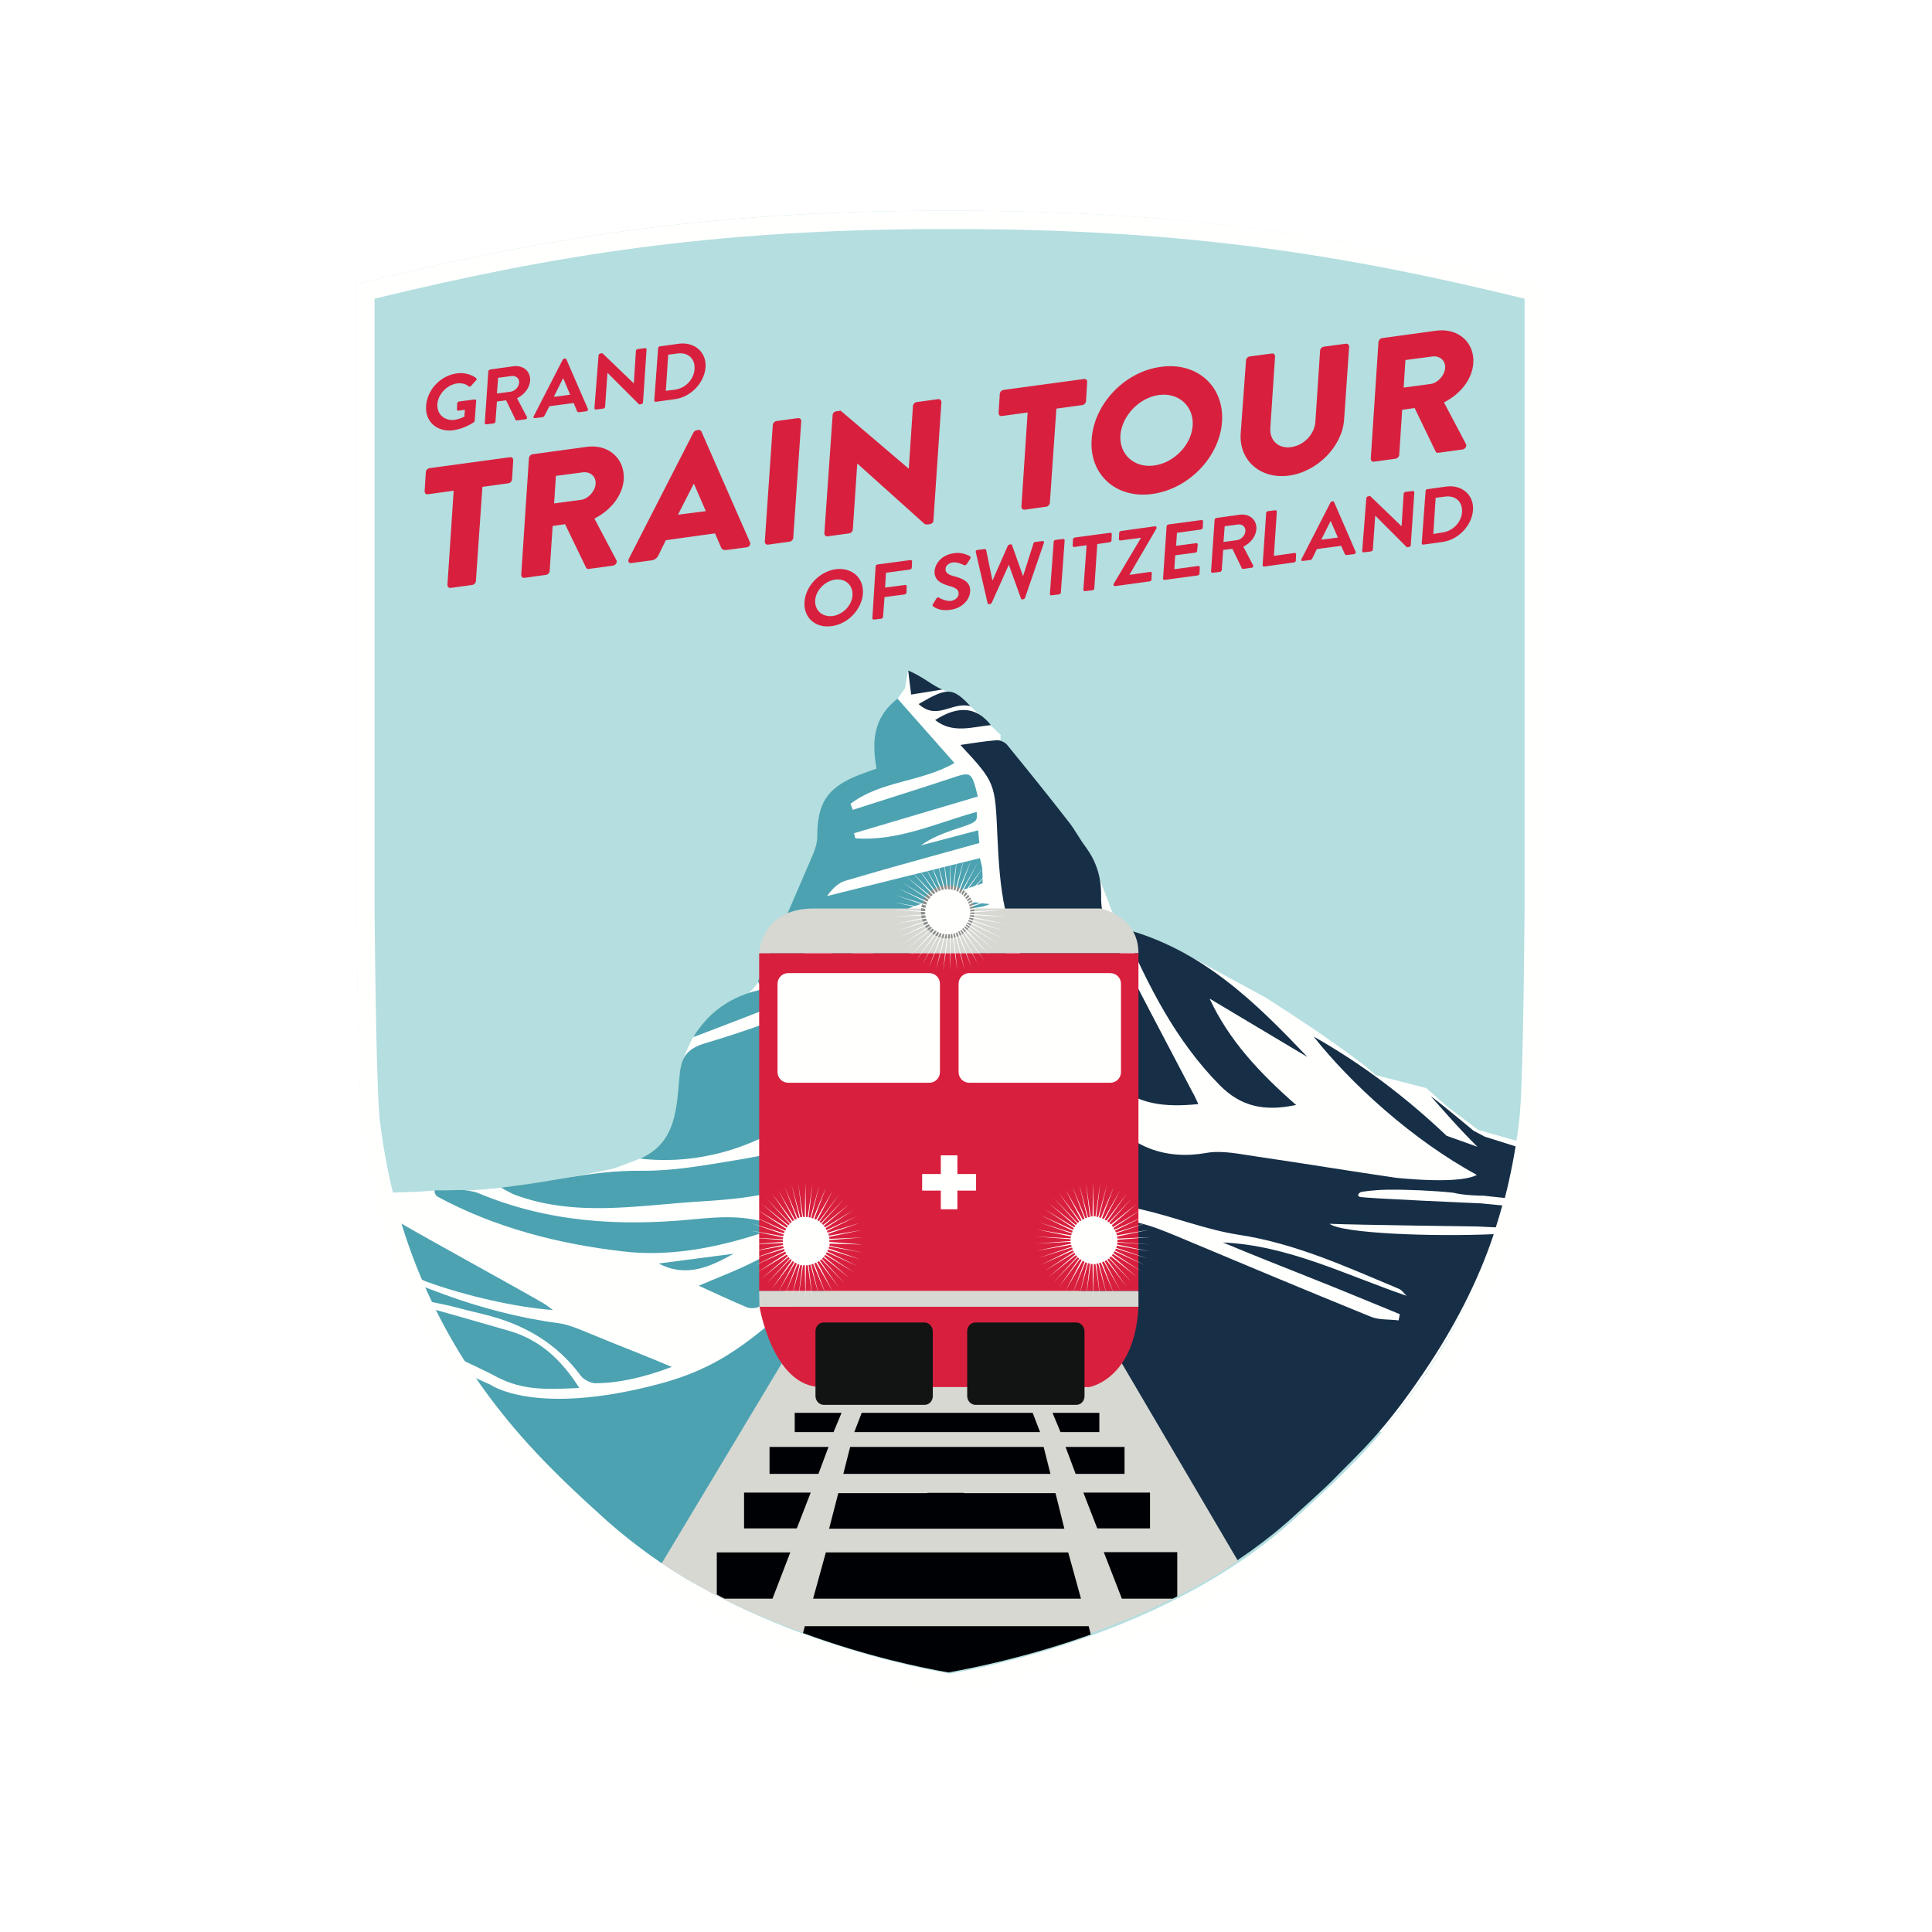
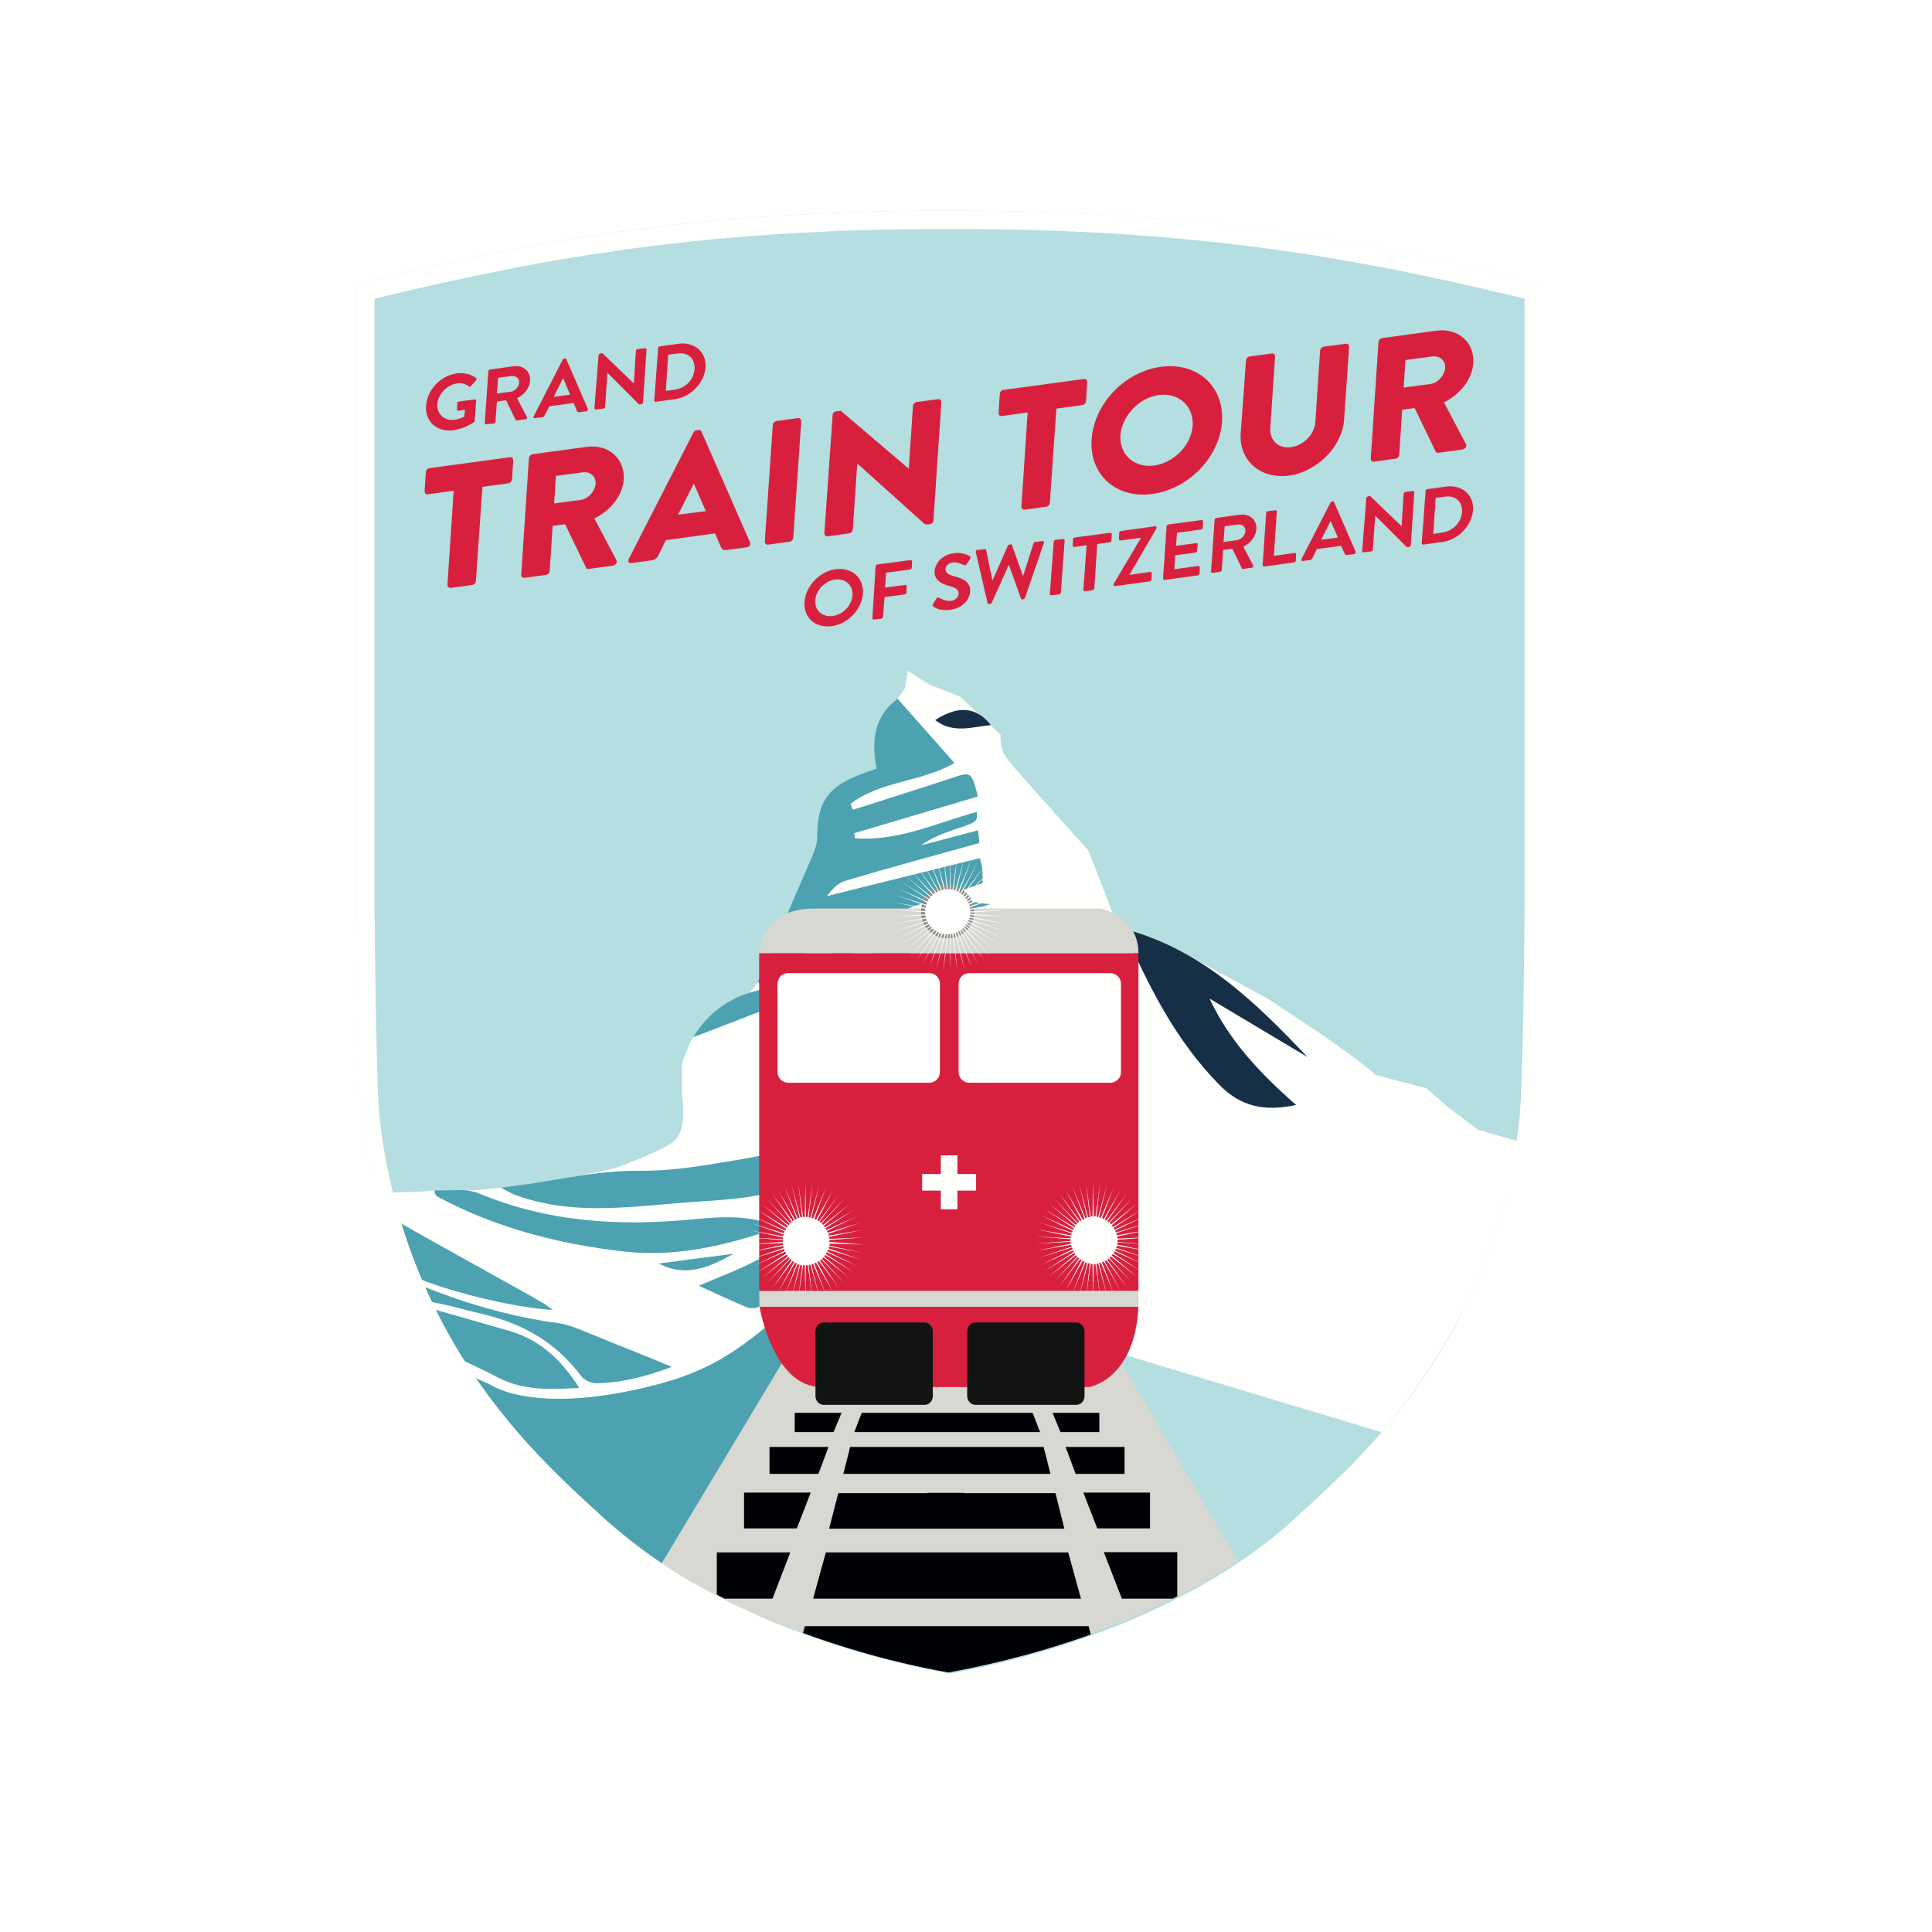
<svg xmlns="http://www.w3.org/2000/svg" version="1.1" id="layer" x="0px" y="0px" viewBox="0 0 652 652" style="enable-background:new 0 0 652 652;" xml:space="preserve">
  <style type="text/css"> .st0{fill:#B4DEDF;} .st1{fill:#FFFFFE;} .st2{fill:#4CA2B0;} .st3{fill:#162F46;} .st4{fill:#D7D8D2;} .st5{fill:#000105;} .st6{fill:#D8203E;} .st7{fill:#121414;} .st8{fill:#8B8F8C;} .st9{filter:url(#Adobe_OpacityMaskFilter);} .st10{fill:#FFFFFF;} .st11{mask:url(#d_1_);fill:#FFFFFE;} </style>
  <g>
    <path class="st0" d="M321.8,71.1l-1.6,0h0l-1.6,0c-85.1,0-140.9,10.7-198.2,24.8v210.6c0.3,35.6,0.8,63.7,1.8,71.8 c9.3,79.4,58.7,120.4,76.5,137.1c45.6,42.6,116.3,53.9,121.5,54.8v0h0c5.2-0.9,75.9-12.2,121.5-54.8 c17.9-16.7,67.2-57.7,76.5-137.1c1-8.1,1.5-36.2,1.8-71.8V95.9C462.7,81.8,406.9,71.1,321.8,71.1" />
    <path class="st1" d="M512.2,385.1l-13.4-3.8l-10.3-7.8l-7.2-6.3l-17.1-4.4c0,0-2.3-2.5-13.2-10.2c-10.8-7.7-23.8-15.9-23.8-15.9 L400,321.9l-19.4-8.1c-4.2-1.5-6.4-9.1-6.4-9.1l-6.9-17.7c0,0-25-27.6-27.6-31.2c-2.6-3.6-2-7.8-2-7.8l-6.6-6.3l-7.2-6.7l-6-2.3 l-4.3-1.7l-7.2-4.6l-1,5.9c0,0-4.7,6.6-5.3,7.5c-0.6,0.8,1.5,17.2,1.5,17.2s-9.9,5.1-11.1,6c-1.3,0.9-6.5,8.5-6.5,8.5l-4.1,16.9 c0,0-18.7,32.2-21.3,38.3c-2.6,6.1-7.2,9.6-7.2,9.6s-7.3,2.7-13.1,8.1c-5.8,5.4-8.2,14.9-8.2,14.9l0.1,10.8c0,0,2,11.2-2.9,15.1 c-4.9,3.9-20.4,9.2-20.4,9.2s-36.6,8.2-56.4,7.4c-2.7-0.1-5.3,0-8,0.3l-10.6,0.4c5.4,21.6,14.2,42.5,26.6,61 c11.4,16.9,23.5,28.6,33,37.7l128.7-61.8l146,43.9c0,0,17.8-19.7,30.7-47.5C505.2,417.9,510.4,396.4,512.2,385.1" />
-     <path class="st2" d="M346,333.1c-2.2-4.6-5-9-7.5-13.3c-3.6,0.8-6.9,1.8-10.2,2.2c-17.4,1.9-33.5,7.4-49.4,14.9 c-13.1,6.1-26.9,11-40.7,15.1c-6.1,1.8-8.2,4.5-8.8,10.4c-1.1,10.9-0.8,23.2-13.4,28.6c25.8,3,52.1-8.3,67.7-28.1 c10.9-13.8,24.2-21.8,40.4-22.3c3.6,5.4,6.7,10.7,10.5,15.5c2.2,2.8,4.9,2.4,7.5-0.5C348.4,348.9,350,341.4,346,333.1" />
    <path class="st2" d="M235.8,405.5c11.4-0.7,23.4-1.7,33.8-6c13-5.4,24.6-14.2,36.8-21.5c2.1-1.3,4-2.8,6.9-4.8 c-1.9-0.3-2.5-0.6-2.9-0.4c-20.1,8.7-40.8,15.3-62.5,18.8c-10.3,1.7-20.8,3.6-31.2,3.5c-8.6-0.1-16.7,0.9-25,2.3 c-5.6,0.9-11.5,2-17.3,2.7l-5.3,0.7c0,0,3.7,2.1,4.6,2.4C194.2,410.8,215.1,406.8,235.8,405.5" />
    <path class="st2" d="M147.4,403.7c19.5,10.6,41.1,16.1,62.7,18.6c17.3,2.1,35.1-1.8,52.8-8.2c-10.1-4.3-19.6-3.5-29.1-2.6 c-24.7,2.4-49,1-72.5-8.9c-1.4-0.6-4.9-1-4.9-1l-6.4,0.1l-3.3,0C146.7,401.8,146.4,402.5,147.4,403.7 M256.3,440.9 c14.7-9.5,29.6-18.4,47.3-22.1c-1.2-1.3-2.4-2.1-3.6-2.1c-15.4,0-30.5,1.2-44.6,8.6c-6.1,3.2-12.6,5.6-19.6,8.6 c5.8,2.6,11,5.1,16.3,7.3C253.2,441.6,255.2,441.6,256.3,440.9 M284,330.1c11.3-5.1,22.8-9.3,35.2-10.7c5.3-0.6,10.4-1.9,16.1-3 l-1.8-6c-16.2,1-29.9,8-44.2,13.4c-10.9,4.2-22.1,7.6-33.4,10.4c-8.8,2.1-15.5,6.6-20.6,13.7c-0.5,0.6-1.3,2.1-1.3,2.1 S268.3,337.1,284,330.1 M247.6,423.1l-25.3,3.3C231.6,431.3,239.7,427.5,247.6,423.1 M334.1,305.1c-3.5-0.2-6-1.1-8-0.4 c-12.2,4.2-24.3,8.7-36.3,13.3c-8.2,3.2-16.3,7-24.4,10.5l-0.9-1.9c9.4-7.9,21.2-11.3,32.2-16.1c11.2-4.9,23-8.3,34.9-12.4 c0-1.1,0-2.9-0.1-4.7c0-0.8-0.3-1.5-0.8-3.8c-17.4,4.3-34.5,8.5-51.6,12.8c1.7-2.4,3.8-4.5,6.3-5.2c14.8-4.4,29.7-8.4,45.1-12.7 l-0.4-4.3c-6.7,1.8-13,3.4-19.3,5.1c3.4-2.5,7.1-3.9,10.8-5.2c8.3-2.7,8.3-2.7,8-6.1c-13.5,3.7-26.6,10-41,8.9 c-0.1-0.6-0.2-1.1-0.4-1.7l41.8-12.4c-2.2-8.6-2.1-8.5-9.5-6c-10.9,3.6-21.8,7-32.7,10.5l-0.8-2c10.1-7.8,23.8-7.3,35.1-13.8 l-19.2-21.7c-8.5,6.5-8.6,14.9-7.1,23.6c-2.6,0.9-4.6,1.6-6.6,2.4c-10.2,4.2-13.4,9.4-13.4,20.6c0,2.3-0.9,4.7-1.8,6.8 c-6,14-12.1,28-18.2,42c0.3,0.6,0.6,1.1,0.8,1.7L334.1,305.1" />
    <path class="st3" d="M437.4,372.9c-12.2-10.7-22.6-21.7-29.2-35.9c11,6.6,22,13.1,33,19.7c-17.6-18.6-35.8-36.4-62.1-43.3 c8.5,19.5,17.7,37.8,32.5,52.8C418.7,373.4,426.6,375.2,437.4,372.9 M315.6,243c5.9,4.7,12.5,2.3,18.8,1.7 C329.6,238.6,323.5,237.9,315.6,243" />
-     <path class="st3" d="M327.5,238.3c-6.1-6.4-7.7-6.4-17.5-0.7C316.3,243.3,321.2,236.7,327.5,238.3 M318,232.7 c-3.3-1.3-6.6-4.4-11.5-6.4c0.4,3.6,0.7,5.8,1,8.1C311,233.8,314.5,233.3,318,232.7 M459.2,402.3c0.3-0.1,3.9-0.7,8.9-0.8 c6.6-0.1,15.6,0.3,22.3,1c3.2,0.9,10.4,1.1,10.1,1l7.5,0.8c1.5-5.7,2.9-11.4,3.9-17.3c-3.5-1.1-10.8-3.4-10.8-3.4l-3.8-2 c-4.6-3.8-9.1-7.6-13.8-11.2c-0.2-0.1-0.4-0.3-0.6-0.4c2.8,3.1,8.8,10.2,15.7,17l-10.4-3.7c-13.4-12.7-28.1-24-44.9-33.5 c12.5,15.8,33.2,34.8,55.1,46.7c-1.6,0.9-7.3,2.9-27.1,1c-15.8-2.3-31.5-4.9-47.2-7.2c-5.7-0.8-11.7-2.2-17.1-1.2 c-13.5,2.4-25.9-2-33.1-13c-3.5-5.3-7.1-10.5-10.6-15.8c-0.8-1.2-1.3-2.4-2-3.7l1.2-1.1c4.3,3.1,9,5.7,12.7,9.3 c8.3,8.2,18.2,8.9,29.2,7.8c-0.7-1.5-1.2-2.7-1.9-3.9c-9.5-18.1-19.1-36.2-28.3-54.4c-1.8-3.5-2.7-7.9-2.6-11.9 c0.1-6.3-1.6-11.7-5.3-16.7c-1.9-2.5-3.4-5.4-5.3-7.9c-6.9-8.9-14-17.7-21.1-26.4c-0.7-0.9-2.4-1.7-3.5-1.6c-4,0.3-8.1,1-12.3,1.6 c11.9,12.8,11.7,12.8,12.5,30.9c0.8,17.1,2,33.6,13.2,48.4c9,11.8,4.5,26.4-7.9,34.7c-4.6,3.1-9.5,5.8-14,9 c-9,6.5-17.8,13.3-27.5,20.6c6.6,1.9,11.7,2.9,16.3,4.9c1.9,0.8,4.2,4.2,3.9,6c-0.6,4.6,1.4,5.9,5.1,6c11.1,0.3,22.3,0.4,33.4,0.5 c1.2,0,2.5-0.7,3.7-1.3c2.8-1.4,5.4-3.9,8.3-4.1c4.9-0.4,10,0.1,14.7,1.3c10.8,2.5,21.3,6.7,32.2,8.4c19.2,2.9,36.5,10.9,54,18.2 c1.1,0.4,1.8,1.6,2.7,2.4c-20.5-7-39.9-17-62-18c9.8,4.1,19.7,8,29.5,11.9c10.1,4,20.2,8.2,30.2,12.3c-0.1,0.7-0.3,1.4-0.4,2.1 c-3.1-0.4-6.5-0.1-9.3-1.2c-22.1-9-44.1-18.2-66-27.4c-8.4-3.5-16.9-6.7-25.9-4.6c-0.9,1.8-2.1,4.1-3.3,4.1 c-14.5,0.2-29,0.4-43.5-0.1c-4.2-0.1-8.7-2.2-8.1-7.7c0.5-4.9-2-5.7-5.6-6.1c-5.6,8.8-4.8,15.8,4.2,22.3c8.3,6,17.7,10.6,26.4,16.1 c10.5,6.7,20.6,13.8,15,29.5c6.7-0.1,13.4-0.1,20-0.2l29.8,63.6c11.2-6.4,22.1-14,31.8-23c1.1-1,10.7-9.7,11.8-10.9 c9.6-9.9,17.2-16.1,31.5-37.3c9.7-14.4,17.9-29.9,23.3-46.2c-20.3,0.9-51.2-0.2-55.4-3.5c10,0.4,49.7,0.9,49.7,0.9l6.4,0.3 c0.8-2.5,1.5-4.9,2.2-7.4l-7.3-0.7c0,0-39.6-1.7-40.9-2.2C457.9,403.4,458.5,402.7,459.2,402.3" />
    <path class="st2" d="M270.6,481.6c1-0.9,4.5-6.7,8.4-13.5c1.4,0,2.9-0.1,4.3-0.1c1.4-0.1,3.3-1.3,4.1-2.5 c7.6-13.1,16-25.5,28.6-34.6c-0.1-0.6-0.2-1.1-0.3-1.7c-2.6,0-5.8-1-7.6,0.2c-6.3,4.3-12.4,8.8-18.3,13.6l-3.6-1.2 c6.6-6.3,13.6-12.1,22.2-15.9c0.2-0.1,0.1-0.7,0.2-1.9c-2,0.1-3.9-0.2-5.6,0.4c-9.8,3.6-20.8,5.3-29.2,11.4 c-17.8,12.8-26.2,24.5-51.2,31.2c-42,11.2-57.1,0.3-57.1,0.3c-0.1-0.1-4.4-1.9-6.5-3c6.1,8.9,19.2,23.9,32.5,36.8 c25.6,24.8,42.7,33.2,42.7,33.2l27.8-48.7C266.6,483.8,269.9,482.3,270.6,481.6" />
    <path class="st2" d="M196.1,464.4c1,1.3,3.4,2.4,4.8,2.4c7.6,0,16.3-1.9,25.8-5.5c-8.6-3.7-18.9-7.6-27-11 c-3.7-1.5-7.6-3.3-11.5-3.8c-12.9-1.7-26.5-5.3-38.4-9.7l-7.2-2.7c0.7,1.6,1.6,3.6,2.3,5.1l6.6,1.4c3.7,1,8.3,2.1,12,3 C176.9,446.9,187.9,453.3,196.1,464.4 M183.2,439.7c-12-6.9-35.7-19.8-48.5-27.2c2,6.4,4.2,12.9,6.8,19l2.6,1.1l0.9,0.3 c11.6,4.2,28.9,8.3,41.6,9.2C185.5,441.3,184.4,440.4,183.2,439.7" />
    <path class="st2" d="M195.5,468.4c-6.2-9.8-13.6-16.4-23.8-19.3c-5.6-1.6-19-5.5-25.6-7.3c3,6,5.7,11.2,9.3,16.9 c3.4,1.6,10.8,5.1,12.3,6C176.6,469.4,185.3,468.9,195.5,468.4" />
    <path class="st4" d="M417.8,526.8l-72-122.5l-47.7-1.3l-74.8,124.6c37.2,24.7,81.8,33.6,96.9,36.3 C335.5,561.2,380.4,551.8,417.8,526.8" />
    <path class="st5" d="M284,476.8h-15.8v6.5h13.1L284,476.8 M279.6,488.3h-19.9v9.1h16.5L279.6,488.3 M268.9,515.8l4.7-12.1h-22.5 v12.1H268.9 M359.6,488.3h19.9v9.1h-16.5L359.6,488.3 M370.3,515.8l-4.7-12.1h22.5v12.1H370.3 M360.5,523.9h-81.8l-4.3,15.6h90.4 L360.5,523.9 M355.2,476.8l2.7,6.5H371v-6.5H355.2 M324.1,488.3h-37.2l-2.3,9.1h69.9l-2.3-9.1H324.1 M318.7,483.3H351l-2.5-6.5 h-57.7l-2.5,6.5H318.7 M356.2,503.9l-31,0v-0.1H313v0.1l-30.1,0l-3.1,12h79.4L356.2,503.9 M378.6,539.5h17.2 c0.6-0.3,0.9-0.4,1.5-0.8v-14.9h-24.8L378.6,539.5 M368.1,551.6l-0.7-2.8h-95.8l-0.6,2.3c21.5,7.9,40.3,11.8,49.1,13.3 C328.9,562.8,347.2,559.1,368.1,551.6 M266.7,523.9h-24.8v14.2c1.1,0.6,1.4,0.8,2.6,1.4h16.2L266.7,523.9" />
    <path class="st6" d="M256.3,440.9c0,0,4.5,27.2,20.9,27.2h90.4c0,0,15.4-2.5,16.6-27.2H256.3" />
    <path class="st7" d="M314.8,471.1c0,1.7-1.2,3-2.8,3h-34c-1.5,0-2.8-1.3-2.8-3v-21.8c0-1.7,1.2-3,2.8-3h34c1.5,0,2.8,1.4,2.8,3 V471.1 M366,471.1c0,1.7-1.2,3-2.8,3h-34c-1.5,0-2.8-1.3-2.8-3v-21.8c0-1.7,1.2-3,2.8-3h34c1.5,0,2.8,1.4,2.8,3V471.1" />
    <path class="st4" d="M344.7,419.4h-50.9l1.4-40.7h58.6L344.7,419.4 M256.2,321.7c0,0,0.5-15.1,18.4-15.1h96.8 c0,0,12.8,2.4,12.8,15.1H256.2" />
    <path class="st6" d="M298.5,416.1h43.2v-34.3h-43.2L298.5,416.1L298.5,416.1z M256.2,435.7h128v-114h-128 C256.2,321.7,256.2,435.7,256.2,435.7z" />
    <path class="st1" d="M313.6,365.4H266c-2,0-3.6-1.6-3.6-3.6V332c0-2,1.6-3.6,3.6-3.6h47.6c2,0,3.6,1.6,3.6,3.6v29.8 C317.2,363.8,315.6,365.4,313.6,365.4 M374.7,365.4h-47.6c-2,0-3.6-1.6-3.6-3.6V332c0-2,1.6-3.6,3.6-3.6h47.6c2,0,3.6,1.6,3.6,3.6 v29.8C378.3,363.8,376.7,365.4,374.7,365.4" />
    <path class="st6" d="M302.5,412.4h35v-26.8h-35V412.4z" />
    <path class="st1" d="M329.4,396.2h-6.3v-6.3h-5.6v6.3h-6.3v5.6h6.3v6.3h5.6v-6.3h6.3V396.2" />
    <path class="st4" d="M384.3,441h-128l-0.1-5.3h128V441" />
    <path class="st1" d="M388.2,420l-11.1-0.9c0-0.1,0-0.2,0-0.3c0-0.1,0-0.2,0-0.4l11.1-0.9l-11.1,0.5c0-0.2-0.1-0.5-0.1-0.7l10.9-2.3 l-11,1.9c0-0.2-0.1-0.5-0.2-0.7l10.6-3.6l-10.7,3.3c-0.1-0.2-0.2-0.4-0.3-0.6l10-4.9l-10.2,4.6c-0.1-0.2-0.2-0.4-0.3-0.6l9.4-6.2 l-9.6,5.9c-0.1-0.2-0.3-0.4-0.4-0.6l8.5-7.3l-8.8,7c-0.2-0.2-0.3-0.3-0.5-0.5l7.6-8.3l-7.8,8.1c-0.2-0.1-0.4-0.3-0.5-0.4l6.5-9.2 l-6.8,9c-0.2-0.1-0.4-0.2-0.6-0.3l5.3-10l-5.6,9.8c-0.2-0.1-0.4-0.2-0.6-0.3l4-10.6l-4.4,10.5c-0.2-0.1-0.4-0.1-0.6-0.2l2.7-11.1 l-3,11c-0.2,0-0.4-0.1-0.6-0.1l1.3-11.4l-1.6,11.3c-0.2,0-0.3,0-0.5,0l-0.1,0l-0.2-11.5l-0.2,11.5c-0.2,0-0.4,0-0.6,0.1l-1.6-11.4 l1.3,11.5c-0.2,0-0.4,0.1-0.6,0.1l-3-11.1l2.7,11.2c-0.2,0.1-0.4,0.1-0.6,0.2l-4.4-10.7l4.1,10.9c-0.2,0.1-0.4,0.2-0.6,0.3 l-5.8-10.1l5.4,10.3c-0.2,0.1-0.3,0.2-0.5,0.3l-7-9.3l6.7,9.5c-0.2,0.1-0.3,0.3-0.5,0.4l-8.1-8.4l7.9,8.6c-0.1,0.1-0.3,0.3-0.4,0.5 l-9.1-7.3l8.9,7.6c-0.1,0.2-0.2,0.3-0.3,0.5l-10-6.1l9.8,6.4c-0.1,0.2-0.2,0.4-0.3,0.5l-10.7-4.8l10.6,5.2 c-0.1,0.2-0.1,0.4-0.2,0.6l-11.2-3.5l11.1,3.8c-0.1,0.2-0.1,0.4-0.2,0.6l-11.6-2l11.5,2.4c0,0.2-0.1,0.4-0.1,0.6l-11.8-0.6 l11.8,0.9c0,0.1,0,0.2,0,0.3c0,0.1,0,0.2,0,0.3l-11.8,0.9l11.8-0.6c0,0.2,0,0.4,0.1,0.6l-11.5,2.4l11.6-2c0,0.2,0.1,0.4,0.2,0.6 l-11.1,3.8l11.2-3.5c0.1,0.2,0.1,0.4,0.2,0.6l-10.6,5.2l10.7-4.8c0.1,0.2,0.2,0.4,0.3,0.5l-9.8,6.4l10-6.1c0.1,0.2,0.2,0.3,0.3,0.5 l-8.9,7.6l9.1-7.3c0.1,0.2,0.3,0.3,0.4,0.5l-7.9,8.6l8.1-8.4c0.1,0.1,0.3,0.3,0.5,0.4l-6.7,9.5l7-9.3c0.2,0.1,0.3,0.2,0.5,0.4 l-5.4,10.3l5.8-10.1c0.2,0.1,0.4,0.2,0.6,0.3l-4.1,10.9l4.4-10.7c0.2,0.1,0.4,0.2,0.6,0.2l-2.7,11.2l3-11.1 c0.2,0.1,0.4,0.1,0.6,0.1l-1.3,11.5l1.6-11.4c0.2,0,0.4,0.1,0.6,0.1l0.2,11.5l0.2-11.5l0.1,0c0.2,0,0.3,0,0.5,0l1.6,11.3l-1.3-11.4 c0.2,0,0.4-0.1,0.6-0.1l3,11l-2.7-11.1c0.2-0.1,0.4-0.1,0.6-0.2l4.4,10.5l-4-10.6c0.2-0.1,0.4-0.2,0.6-0.3l5.6,9.9l-5.3-10 c0.2-0.1,0.4-0.2,0.6-0.3l6.8,9l-6.5-9.2c0.2-0.1,0.4-0.3,0.5-0.4l7.8,8.1l-7.6-8.3c0.2-0.2,0.3-0.3,0.5-0.5l8.8,7l-8.5-7.3 c0.1-0.2,0.3-0.4,0.4-0.5l9.6,5.9l-9.4-6.2c0.1-0.2,0.2-0.4,0.3-0.6l10.2,4.6l-10-4.9c0.1-0.2,0.2-0.4,0.3-0.6l10.7,3.3l-10.6-3.6 c0.1-0.2,0.1-0.4,0.2-0.7l11,1.9l-10.9-2.3c0-0.2,0.1-0.5,0.1-0.7L388.2,420 M291.2,420l-11.3-0.9c0-0.1,0-0.2,0-0.3 c0-0.1,0-0.2,0-0.3l11.3-0.9l-11.3,0.5c0-0.2,0-0.4-0.1-0.7l11.1-2.3l-11.2,1.9c0-0.2-0.1-0.4-0.2-0.6l10.7-3.7l-10.9,3.3 c-0.1-0.2-0.2-0.4-0.2-0.6l10.2-5l-10.4,4.7c-0.1-0.2-0.2-0.4-0.3-0.6l9.5-6.2l-9.7,5.9c-0.1-0.2-0.3-0.4-0.4-0.5l8.7-7.4l-8.9,7.1 c-0.1-0.2-0.3-0.3-0.5-0.5l7.7-8.4l-7.9,8.2c-0.2-0.1-0.3-0.3-0.5-0.4l6.6-9.3l-6.8,9.1c-0.2-0.1-0.4-0.2-0.6-0.3l5.3-10.1 l-5.7,9.9c-0.2-0.1-0.4-0.2-0.6-0.3l4-10.7l-4.4,10.6c-0.2-0.1-0.4-0.1-0.6-0.2l2.7-11.1l-3,11c-0.2,0-0.4-0.1-0.6-0.1l1.3-11.4 l-1.6,11.3c-0.2,0-0.4,0-0.6,0l-0.2-11.5l-0.2,11.5c-0.2,0-0.4,0-0.6,0l-1.6-11.4l1.3,11.4c-0.2,0-0.4,0.1-0.6,0.1l-3-11.1 l2.7,11.2c-0.2,0.1-0.4,0.1-0.6,0.2l-4.4-10.6l4.1,10.8c-0.2,0.1-0.4,0.2-0.6,0.3l-5.7-10l5.4,10.2c-0.2,0.1-0.4,0.2-0.5,0.3 l-6.9-9.2l6.6,9.5c-0.2,0.1-0.3,0.3-0.5,0.4l-8-8.3l7.8,8.5c-0.1,0.2-0.3,0.3-0.4,0.5l-9-7.2l8.8,7.5c-0.1,0.2-0.3,0.3-0.4,0.5 l-9.9-6l9.7,6.4c-0.1,0.2-0.2,0.4-0.3,0.6l-10.6-4.8l10.4,5.1c-0.1,0.2-0.2,0.4-0.2,0.6l-11.1-3.4l11,3.8c-0.1,0.2-0.1,0.4-0.2,0.6 l-11.4-2l11.4,2.4c0,0.2-0.1,0.4-0.1,0.6l-11.6-0.6l11.6,0.9c0,0.1,0,0.2,0,0.3c0,0.1,0,0.2,0,0.3l-11.6,0.9l11.6-0.5 c0,0.2,0,0.4,0.1,0.6l-11.4,2.4l11.4-2c0,0.2,0.1,0.4,0.2,0.6l-11,3.8l11.1-3.4c0.1,0.2,0.1,0.4,0.2,0.6l-10.4,5.1l10.6-4.8 c0.1,0.2,0.2,0.4,0.3,0.6l-9.7,6.4l9.9-6c0.1,0.2,0.2,0.3,0.4,0.5l-8.8,7.5l9-7.2c0.1,0.2,0.3,0.3,0.4,0.5l-7.8,8.5l8-8.3 c0.2,0.1,0.3,0.3,0.5,0.4l-6.6,9.5l6.9-9.2c0.2,0.1,0.4,0.2,0.5,0.3l-5.4,10.2l5.7-10c0.2,0.1,0.4,0.2,0.6,0.3l-4.1,10.8l4.4-10.6 c0.2,0.1,0.4,0.1,0.6,0.2l-2.7,11.2l3-11.1c0.2,0.1,0.4,0.1,0.6,0.1l-1.3,11.4l1.6-11.4c0.2,0,0.4,0,0.6,0l0.2,11.5l0.2-11.5 c0.2,0,0.4,0,0.6,0l1.6,11.3l-1.3-11.4c0.2,0,0.4-0.1,0.6-0.1l3,11l-2.7-11.1c0.2-0.1,0.4-0.1,0.6-0.2l4.4,10.6l-4-10.7 c0.2-0.1,0.4-0.2,0.6-0.3l5.7,9.9l-5.3-10.1c0.2-0.1,0.4-0.2,0.6-0.3l6.8,9.1l-6.5-9.3c0.2-0.1,0.3-0.3,0.5-0.4l7.9,8.2l-7.7-8.4 c0.2-0.2,0.3-0.3,0.5-0.5l8.9,7.1l-8.7-7.4c0.1-0.2,0.3-0.3,0.4-0.5l9.7,5.9l-9.5-6.2c0.1-0.2,0.2-0.4,0.3-0.6l10.4,4.7l-10.2-5 c0.1-0.2,0.2-0.4,0.2-0.6l10.9,3.3l-10.7-3.7c0.1-0.2,0.1-0.4,0.2-0.6l11.2,2l-11.1-2.3c0-0.2,0.1-0.4,0.1-0.7L291.2,420" />
    <path class="st3" d="M497.6,409.2" />
    <path class="st1" d="M328.1,307.7c0.2,4.6-3.4,8.4-8,8.6c-4.6,0.2-8.4-3.4-8.6-8c0-0.2,0-0.4,0-0.7c0.2-4.6,4.1-8.1,8.6-8 C324.5,299.9,327.9,303.4,328.1,307.7" />
    <path class="st8" d="M319.8,300.1c-4.2,0-7.6,3.4-7.6,7.6c0,4.2,3.4,7.6,7.6,7.6c4.2,0,7.6-3.4,7.6-7.6 C327.4,303.5,324,300.1,319.8,300.1L319.8,300.1z M319.8,316.7c-5,0-9-4-9-9c0-5,4-9,9-9c5,0,9,4,9,9 C328.8,312.7,324.8,316.7,319.8,316.7z" />
    <path class="st6" d="M154.2,126c2.5-0.3,4.8,0.3,6.5,1.6c0.2,0.2,0.2,0.5,0,0.7l-1.8,2c-0.2,0.2-0.5,0.3-0.7,0.1 c-1.1-0.9-2.5-1.2-4-1c-3.4,0.5-6.4,3.7-6.6,7c-0.2,3.3,2.3,5.7,5.8,5.3c1.2-0.2,2.3-0.6,3.3-1.1l0.2-2.3l-2.2,0.3 c-0.3,0-0.5-0.1-0.5-0.4l0.1-2.1c0-0.3,0.3-0.5,0.6-0.6l5.3-0.7c0.3,0,0.5,0.2,0.5,0.4l-0.5,6.8c0,0.2-0.1,0.4-0.3,0.5 c0,0-2.9,2.1-6.9,2.7c-5.5,0.7-9.6-2.9-9.2-8.2C144.1,131.6,148.7,126.7,154.2,126 M172.3,132.2c1.5-0.2,2.8-1.6,2.9-3.1 c0.1-1.4-1.1-2.4-2.6-2.2l-4.5,0.6l-0.4,5.3C167.8,132.8,172.3,132.2,172.3,132.2z M164.8,125.3c0-0.3,0.3-0.5,0.6-0.6l7.9-1.1 c3.3-0.4,5.8,1.7,5.6,4.9c-0.2,2.5-2,4.7-4.4,5.9l3.3,6.3c0.2,0.3,0,0.8-0.5,0.8l-2.9,0.4c-0.3,0-0.4-0.1-0.4-0.2l-3.2-6.6 l-3.1,0.4l-0.5,6.8c0,0.3-0.3,0.5-0.6,0.6l-2.5,0.3c-0.3,0-0.5-0.2-0.5-0.4L164.8,125.3L164.8,125.3z M192.4,133.2l-2.3-5.5l-0.1,0 l-3.1,6.2C186.9,134,192.4,133.2,192.4,133.2z M180.1,140.5l9.8-19.1c0.1-0.2,0.3-0.3,0.5-0.4l0.3,0c0.3,0,0.4,0.1,0.4,0.2 l7.3,16.8c0.1,0.3-0.1,0.7-0.5,0.8l-2.4,0.3c-0.4,0.1-0.6-0.1-0.8-0.4l-1.1-2.7l-8.2,1.1l-1.6,3.1c-0.1,0.3-0.5,0.6-0.8,0.6 l-2.4,0.3C180.1,141.2,179.9,140.9,180.1,140.5z M202,119.9c0-0.3,0.3-0.5,0.6-0.6l0.7-0.1l10.6,10.2l0,0l0.7-11 c0-0.3,0.3-0.5,0.6-0.6l2.5-0.3c0.2,0,0.4,0.1,0.5,0.3c0,0,0,0.1,0,0.1l-1.2,17.9c0,0.3-0.3,0.5-0.6,0.6l-0.7,0.1l-10.7-10.7h0 l-0.8,11.5c0,0.3-0.3,0.5-0.6,0.6l-2.5,0.3c-0.3,0-0.5-0.2-0.5-0.4L202,119.9 M227.8,131.5c3.6-0.5,6.4-3.5,6.6-7 c0.2-3.5-2.2-5.7-5.8-5.2l-3.1,0.4l-0.8,12.2C224.6,131.9,227.8,131.5,227.8,131.5z M222.1,117.5c0-0.3,0.2-0.5,0.5-0.6l6.5-0.9 c5.3-0.7,9.4,2.9,9,8c-0.4,5.2-5,10-10.3,10.7l-6.5,0.9c-0.2,0-0.4-0.1-0.5-0.3c0,0,0-0.1,0-0.1L222.1,117.5L222.1,117.5z M281,207.9c3.5-0.5,6.5-3.6,6.7-7c0.2-3.4-2.4-5.8-5.9-5.3c-3.5,0.5-6.5,3.7-6.7,7C274.9,206,277.5,208.3,281,207.9z M282,192.1 c5.5-0.7,9.6,2.9,9.2,8.3c-0.4,5.3-5.1,10.2-10.5,10.9c-5.5,0.8-9.6-2.9-9.2-8.2C271.9,197.8,276.5,192.9,282,192.1z M295.5,191.1 c0-0.3,0.3-0.5,0.6-0.6l11.2-1.5c0.3,0,0.5,0.2,0.5,0.4l-0.1,2.2c0,0.3-0.3,0.5-0.6,0.6l-8.1,1.1l-0.3,5l6.8-0.9 c0.3,0,0.5,0.2,0.5,0.4l-0.1,2.2c0,0.3-0.3,0.5-0.6,0.6l-6.8,0.9l-0.5,6.7c0,0.3-0.3,0.5-0.6,0.6l-2.5,0.3c-0.3,0-0.5-0.2-0.5-0.4 L295.5,191.1 M314.9,203.8l1.1-1.8c0.2-0.4,0.7-0.5,0.9-0.3c0.1,0.1,2.3,1.3,4,1.1c1.4-0.2,2.6-1.2,2.6-2.4c0.1-1.4-1-2.1-3.3-2.7 c-2.5-0.7-5-1.9-4.8-5c0.2-2.4,2.2-5.4,6.5-6c1.9-0.3,3.8,0.1,5.4,1c0.3,0.1,0.3,0.6,0.1,0.9l-1.1,1.7c-0.2,0.4-0.7,0.6-1,0.4 c-0.2-0.1-2.2-1.1-3.7-0.9c-1.6,0.2-2.5,1.3-2.5,2.2c-0.1,1.2,0.9,2,3,2.5c2.6,0.7,5.6,1.8,5.3,5.2c-0.2,2.8-2.8,5.6-6.7,6.1 c-3.5,0.5-5.4-0.8-5.9-1.3C314.7,204.4,314.6,204.3,314.9,203.8 M329.3,186.3c-0.1-0.4,0.2-0.7,0.5-0.7l2.5-0.3 c0.2,0,0.4,0.1,0.5,0.3l2.1,10.2l0.1,0l5.1-11.6c0.1-0.2,0.2-0.3,0.5-0.4l0.5-0.1c0.3,0,0.4,0.1,0.4,0.2l3.7,10.4l0.1,0l3.5-11 c0.1-0.2,0.3-0.4,0.5-0.4l2.5-0.3c0.4-0.1,0.6,0.2,0.5,0.6l-6.4,18.6c-0.1,0.2-0.3,0.4-0.5,0.4l-0.4,0.1c-0.2,0-0.4-0.1-0.4-0.2 l-4.1-11.4l-0.1,0l-5.7,12.7c-0.1,0.2-0.2,0.3-0.5,0.4l-0.4,0.1c-0.2,0-0.4-0.1-0.5-0.3L329.3,186.3 M355.6,182.8 c0-0.3,0.3-0.5,0.6-0.6l2.6-0.3c0.3,0,0.5,0.2,0.5,0.4L358,200c0,0.3-0.3,0.5-0.6,0.6l-2.6,0.3c-0.3,0-0.5-0.2-0.5-0.4L355.6,182.8 M366.7,184l-4.2,0.6c-0.3,0-0.5-0.2-0.5-0.4l0.1-2.2c0-0.3,0.3-0.5,0.6-0.6l12-1.6c0.3,0,0.5,0.2,0.5,0.4l-0.1,2.2 c0,0.3-0.3,0.5-0.6,0.6l-4.2,0.6l-1,15c0,0.3-0.3,0.5-0.6,0.6l-2.6,0.3c-0.3,0-0.5-0.2-0.5-0.4L366.7,184 M375.8,197.1l9.2-15.5 l0-0.1l-6.9,0.9c-0.3,0-0.5-0.2-0.5-0.4l0.1-2.2c0-0.3,0.3-0.5,0.6-0.6l11.5-1.6c0.3,0,0.5,0.2,0.5,0.4l0,0.3l-9.1,15.6l0,0.1l7-1 c0.3,0,0.5,0.2,0.5,0.4l-0.1,2.2c0,0.3-0.3,0.5-0.6,0.6l-11.7,1.6c-0.3,0-0.5-0.2-0.5-0.4L375.8,197.1 M393.7,177.6 c0-0.3,0.3-0.5,0.6-0.6l11.2-1.5c0.3,0,0.5,0.2,0.5,0.4l-0.1,2.2c0,0.3-0.3,0.5-0.6,0.6l-8.1,1.1l-0.3,4.4l6.8-0.9 c0.3,0,0.5,0.2,0.5,0.4l-0.2,2.2c0,0.3-0.3,0.5-0.6,0.6l-6.8,0.9l-0.3,4.7l8.1-1.1c0.3,0,0.5,0.2,0.5,0.4l-0.1,2.2 c0,0.3-0.3,0.5-0.6,0.6l-11.2,1.5c-0.3,0-0.5-0.2-0.5-0.4L393.7,177.6 M417.4,182.3c1.5-0.2,2.8-1.6,2.9-3.1 c0.1-1.4-1.1-2.4-2.5-2.2l-4.5,0.6l-0.4,5.3L417.4,182.3L417.4,182.3z M409.9,175.4c0-0.3,0.3-0.5,0.6-0.6l7.9-1.1 c3.3-0.4,5.8,1.7,5.6,4.9c-0.2,2.5-2,4.7-4.4,5.9l3.3,6.3c0.2,0.3-0.1,0.8-0.5,0.8l-2.9,0.4c-0.2,0-0.4-0.1-0.4-0.2l-3.2-6.6 l-3.1,0.4l-0.5,6.8c0,0.3-0.3,0.5-0.6,0.6l-2.5,0.3c-0.3,0-0.5-0.2-0.5-0.4L409.9,175.4L409.9,175.4z M427.3,173.1 c0-0.3,0.3-0.5,0.6-0.6l2.5-0.3c0.3,0,0.5,0.2,0.5,0.4l-1,15l7-1c0.3,0,0.5,0.2,0.5,0.4l-0.1,2.2c0,0.3-0.3,0.5-0.6,0.6l-10.1,1.4 c-0.3,0-0.5-0.2-0.5-0.4L427.3,173.1 M451.5,181.4l-2.4-5.5l-0.1,0l-3.1,6.2C446,182.2,451.5,181.4,451.5,181.4z M439.2,188.7 l9.8-19.1c0.1-0.2,0.3-0.3,0.5-0.4l0.3,0c0.3,0,0.4,0.1,0.4,0.2l7.3,16.8c0.1,0.3-0.1,0.7-0.5,0.8l-2.4,0.3 c-0.4,0.1-0.6-0.1-0.8-0.4l-1.2-2.7l-8.2,1.1l-1.5,3.1c-0.1,0.3-0.5,0.6-0.8,0.6l-2.4,0.3C439.2,189.4,439.1,189.1,439.2,188.7 L439.2,188.7z M461.1,168.1c0-0.3,0.3-0.5,0.6-0.6l0.7-0.1l10.6,10.2l0,0l0.7-11c0-0.3,0.3-0.5,0.6-0.6l2.5-0.3 c0.3,0,0.5,0.2,0.5,0.4l-1.2,17.9c0,0.3-0.3,0.5-0.6,0.6l-0.7,0.1l-10.7-10.7l0,0l-0.8,11.5c0,0.3-0.3,0.5-0.6,0.6l-2.5,0.3 c-0.3,0-0.5-0.2-0.5-0.4L461.1,168.1 M486.8,179.7c3.6-0.5,6.4-3.5,6.6-6.9c0.2-3.5-2.2-5.7-5.8-5.2l-3.1,0.4l-0.8,12.2 L486.8,179.7L486.8,179.7z M481.1,165.7c0-0.3,0.2-0.5,0.5-0.6l6.5-0.9c5.3-0.7,9.4,2.9,9,8c-0.4,5.2-5,10-10.3,10.7l-6.5,0.9 c-0.3,0-0.5-0.2-0.5-0.4L481.1,165.7L481.1,165.7z M153.1,165.6l-8.7,1.2c-0.7,0.1-1.1-0.4-1.1-1l0.4-6.5c0.1-0.7,0.6-1.2,1.2-1.3 l27.2-3.7c0.7-0.1,1.1,0.4,1.1,1l-0.4,6.5c-0.1,0.7-0.6,1.2-1.2,1.3l-8.8,1.2l-2.2,31.8c0,0.6-0.6,1.2-1.2,1.3l-7.3,1 c-0.6,0.1-1.1-0.4-1.1-1L153.1,165.6 M196,168.7c2.5-0.3,4.8-2.9,5-5.4c0.2-2.5-1.8-4.2-4.3-3.9l-9.1,1.2l-0.6,9.3L196,168.7z M178.5,154.6c0.1-0.7,0.6-1.2,1.2-1.3l18.3-2.5c7.3-1,12.9,3.9,12.5,11c-0.4,5.5-4.4,10.4-9.9,13.2l7.4,14 c0.4,0.7-0.1,1.7-1.2,1.9l-8.1,1.1c-0.5,0.1-0.8-0.2-0.9-0.4l-7.1-14.7l-4.2,0.6l-1,15.2c0,0.6-0.6,1.2-1.2,1.3l-7.3,1 c-0.7,0.1-1.1-0.4-1.1-1L178.5,154.6L178.5,154.6z M238.2,172.5l-4-9.2l-0.1,0l-5.3,10.4C228.9,173.7,238.2,172.5,238.2,172.5z M212.2,188.6L234,146c0.2-0.4,0.6-0.7,1.1-0.8l0.6-0.1c0.4-0.1,0.8,0.2,1,0.5l16.4,37.4c0.3,0.7-0.2,1.6-1.1,1.7l-6.8,0.9 c-1.1,0.1-1.6-0.1-2-1.2l-1.9-4.4l-16.6,2.3l-2.5,5.1c-0.4,0.9-1.3,1.6-2.3,1.7l-6.7,0.9C212.2,190.2,211.8,189.5,212.2,188.6z M260.8,143.4c0-0.6,0.6-1.2,1.2-1.3l7.3-1c0.6-0.1,1.1,0.4,1.1,1l-2.7,39.4c0,0.6-0.6,1.2-1.2,1.3l-7.3,1c-0.5,0.1-1-0.3-1.1-0.8 c0-0.1,0-0.1,0-0.2L260.8,143.4 M281,140c0-0.6,0.6-1.1,1.2-1.2l1.5-0.2l22.9,19.5l0.1,0l1.4-21.1c0.1-0.7,0.6-1.2,1.2-1.3l7.3-1 c0.6-0.1,1.1,0.4,1.1,1l-2.7,40c0,0.6-0.6,1.1-1.2,1.2l-1,0.1c-0.2,0-0.7-0.1-0.8-0.2l-22.6-20.3l-0.1,0l-1.5,22.2 c-0.1,0.7-0.6,1.2-1.2,1.3l-7.3,1c-0.5,0.1-1-0.3-1.1-0.8c0-0.1,0-0.1,0-0.2L281,140 M346.8,139.2l-8.7,1.2c-0.7,0.1-1.1-0.4-1.1-1 l0.4-6.5c0.1-0.7,0.6-1.2,1.2-1.3l27.2-3.7c0.7-0.1,1.1,0.4,1.1,1l-0.4,6.5c-0.1,0.7-0.6,1.2-1.2,1.3l-8.8,1.2l-2.2,31.8 c0,0.6-0.6,1.2-1.2,1.3l-7.3,1c-0.5,0.1-1-0.3-1.1-0.8c0-0.1,0-0.1,0-0.2L346.8,139.2 M389.5,157.1c6.7-0.9,12.6-7,13-13.5 c0.4-6.5-4.7-11.2-11.4-10.3c-6.7,0.9-12.5,7.1-13,13.6C377.7,153.4,382.8,158,389.5,157.1z M391.8,123.8 c12.2-1.7,21.4,6.6,20.6,18.5c-0.8,11.9-11.2,22.7-23.5,24.4c-12.2,1.7-21.3-6.5-20.5-18.3C369.1,136.4,379.5,125.4,391.8,123.8z M420.5,121.6c0-0.6,0.6-1.2,1.2-1.3l7.5-1c0.7-0.1,1.1,0.4,1.1,1l-1.6,24.1c-0.3,4.2,2.7,7.1,7,6.5c4.4-0.6,7.9-4.4,8.2-8.5 l1.6-24.1c0.1-0.7,0.6-1.2,1.2-1.3l7.5-1c0.6-0.1,1.1,0.4,1.1,1l-1.7,24.6c-0.6,9-9,17.6-18.6,18.9c-9.6,1.3-16.9-5.1-16.3-14.2 L420.5,121.6 M482.7,129.6c2.5-0.3,4.8-2.9,5-5.4c0.2-2.5-1.8-4.2-4.3-3.9l-9.1,1.2l-0.6,9.3L482.7,129.6L482.7,129.6z M465.2,115.4c0.1-0.7,0.6-1.2,1.2-1.3l18.3-2.5c7.3-1,13,3.9,12.5,11c-0.4,5.5-4.4,10.4-9.9,13.2l7.4,14c0.4,0.7-0.1,1.7-1.2,1.9 l-8.1,1.1c-0.5,0.1-0.8-0.2-0.9-0.4l-7.1-14.7l-4.2,0.6l-1,15.2c0,0.6-0.6,1.2-1.2,1.3l-7.3,1c-0.7,0.1-1.1-0.4-1.1-1L465.2,115.4 L465.2,115.4z" />
    <g>
      <defs>
        <filter id="Adobe_OpacityMaskFilter" filterUnits="userSpaceOnUse" x="301.2" y="288.6" width="39" height="39">
          <feColorMatrix type="matrix" values="1 0 0 0 0 0 1 0 0 0 0 0 1 0 0 0 0 0 1 0" />
        </filter>
      </defs>
      <mask maskUnits="userSpaceOnUse" x="301.2" y="288.6" width="39" height="39" id="d_1_">
        <g class="st9">
          <path id="c_1_" class="st10" d="M120.4,71.1h400.3v500H120.4V71.1z" />
        </g>
      </mask>
      <path class="st11" d="M320.7,288.6l0.2,15.6l2.2-15.5l-1.7,15.5l4.1-15.1l-3.6,15.2l6-14.4l-5.5,14.6l7.7-13.6l-7.3,13.8l9.4-12.5 l-9,12.8l10.9-11.2l-10.5,11.6l12.2-9.8l-11.9,10.2l13.3-8.2l-13.1,8.6l14.2-6.4l-14,6.9l14.9-4.6l-14.8,5.1l15.4-2.7l-15.3,3.2 l15.6-0.7l-15.6,1.2l15.6,1.2l-15.6-0.7l15.3,3.2l-15.4-2.7l14.8,5.1l-14.9-4.6l14,6.9l-14.2-6.4l13.1,8.6l-13.3-8.2l11.9,10.1 l-12.2-9.8l10.5,11.6l-10.9-11.2l9,12.8l-9.4-12.5l7.3,13.8l-7.7-13.6l5.5,14.6l-6-14.4l3.6,15.2l-4.1-15.1l1.7,15.5l-2.2-15.5 l-0.2,15.6l-0.2-15.6l-2.2,15.5l1.7-15.5l-4.1,15.1l3.6-15.2l-6,14.4l5.5-14.6l-7.7,13.6l7.3-13.8l-9.4,12.5l9-12.8l-10.9,11.2 l10.5-11.6l-12.2,9.8l11.9-10.1l-13.3,8.2l13.1-8.6l-14.2,6.4l14-6.9l-14.9,4.6l14.8-5.1l-15.4,2.7l15.3-3.2l-15.6,0.7l15.6-1.2 l-15.6-1.2l15.6,0.7l-15.3-3.2l15.4,2.7l-14.8-5.1l14.9,4.6l-14-6.9l14.2,6.4l-13.1-8.6l13.3,8.2l-11.9-10.2l12.2,9.8l-10.5-11.6 l10.9,11.2l-9-12.8l9.4,12.5l-7.3-13.8l7.7,13.6l-5.5-14.6l6,14.4l-3.6-15.2l4.1,15.1l-1.7-15.5l2.2,15.5L320.7,288.6" />
      <path class="st1" d="M322.1,71.1l-1.6,0h0h0l-1.6,0c-85.2,0-141.2,10.7-198.6,24.8v210.9c0.3,35.6,0.8,63.8,1.8,71.9 c9.3,79.6,58.8,120.7,76.7,137.4c45.6,42.7,116.5,54,121.7,54.9h0c5.2-0.9,76.1-12.2,121.7-54.9c17.9-16.7,67.3-57.8,76.7-137.4 c1-8.1,1.5-36.3,1.8-71.9V95.9C463.3,81.8,407.4,71.1,322.1,71.1z M322.1,77.3c78.8,0,132.6,8.9,192.4,23.5v206.1 c-0.4,50.1-1.2,66.4-1.8,71.2c-3.7,31.2-14.2,60-31.4,85.5c-14.3,21.3-29.7,35.5-39.9,44.8c-1.3,1.2-2.4,2.2-3.5,3.2 c-39.1,36.6-97.9,49.7-116.8,53.1l0,0l-0.6,0.1h0l0,0c-18.2-3.2-77.9-16.2-117.5-53.2c-1.1-1-2.2-2.1-3.5-3.2 c-10.2-9.4-25.6-23.6-39.9-44.8c-17.1-25.5-27.7-54.3-31.4-85.5c-0.6-4.9-1.3-21.2-1.8-71.2V100.8 c59.8-14.5,113.6-23.5,192.4-23.5l0.8,0l0.8,0h0.8L322.1,77.3L322.1,77.3z" />
    </g>
  </g>
</svg>